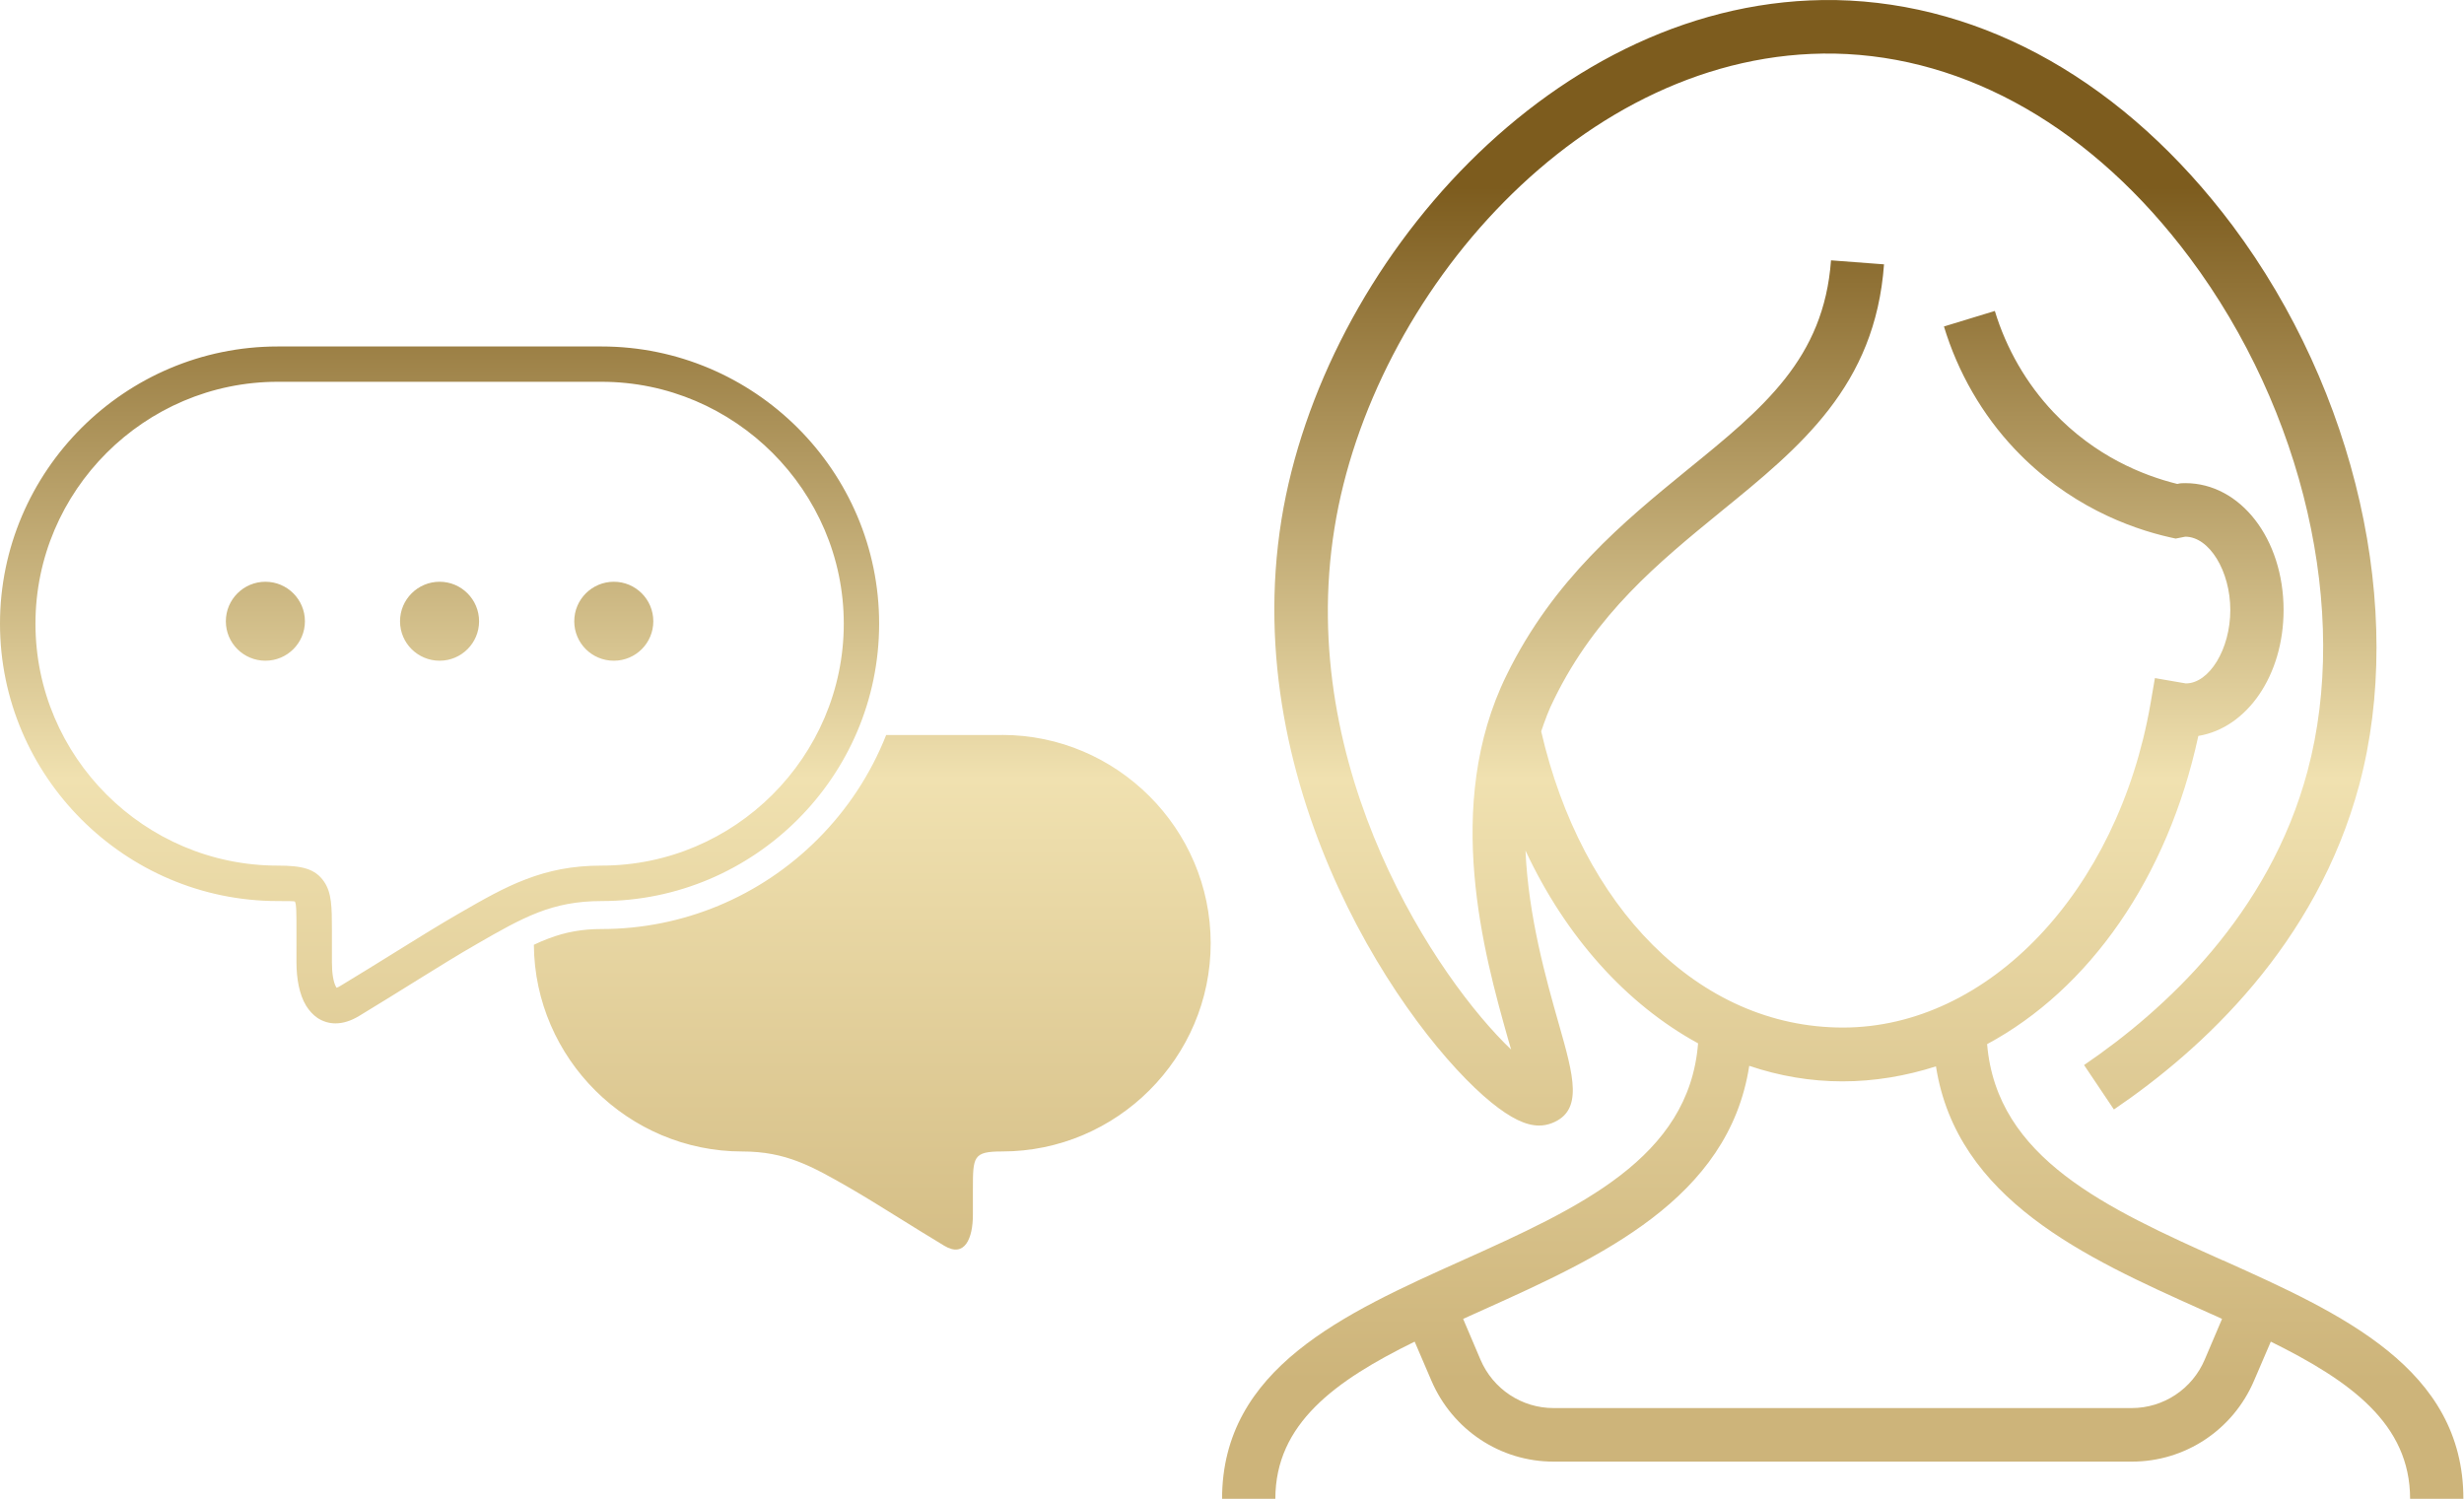
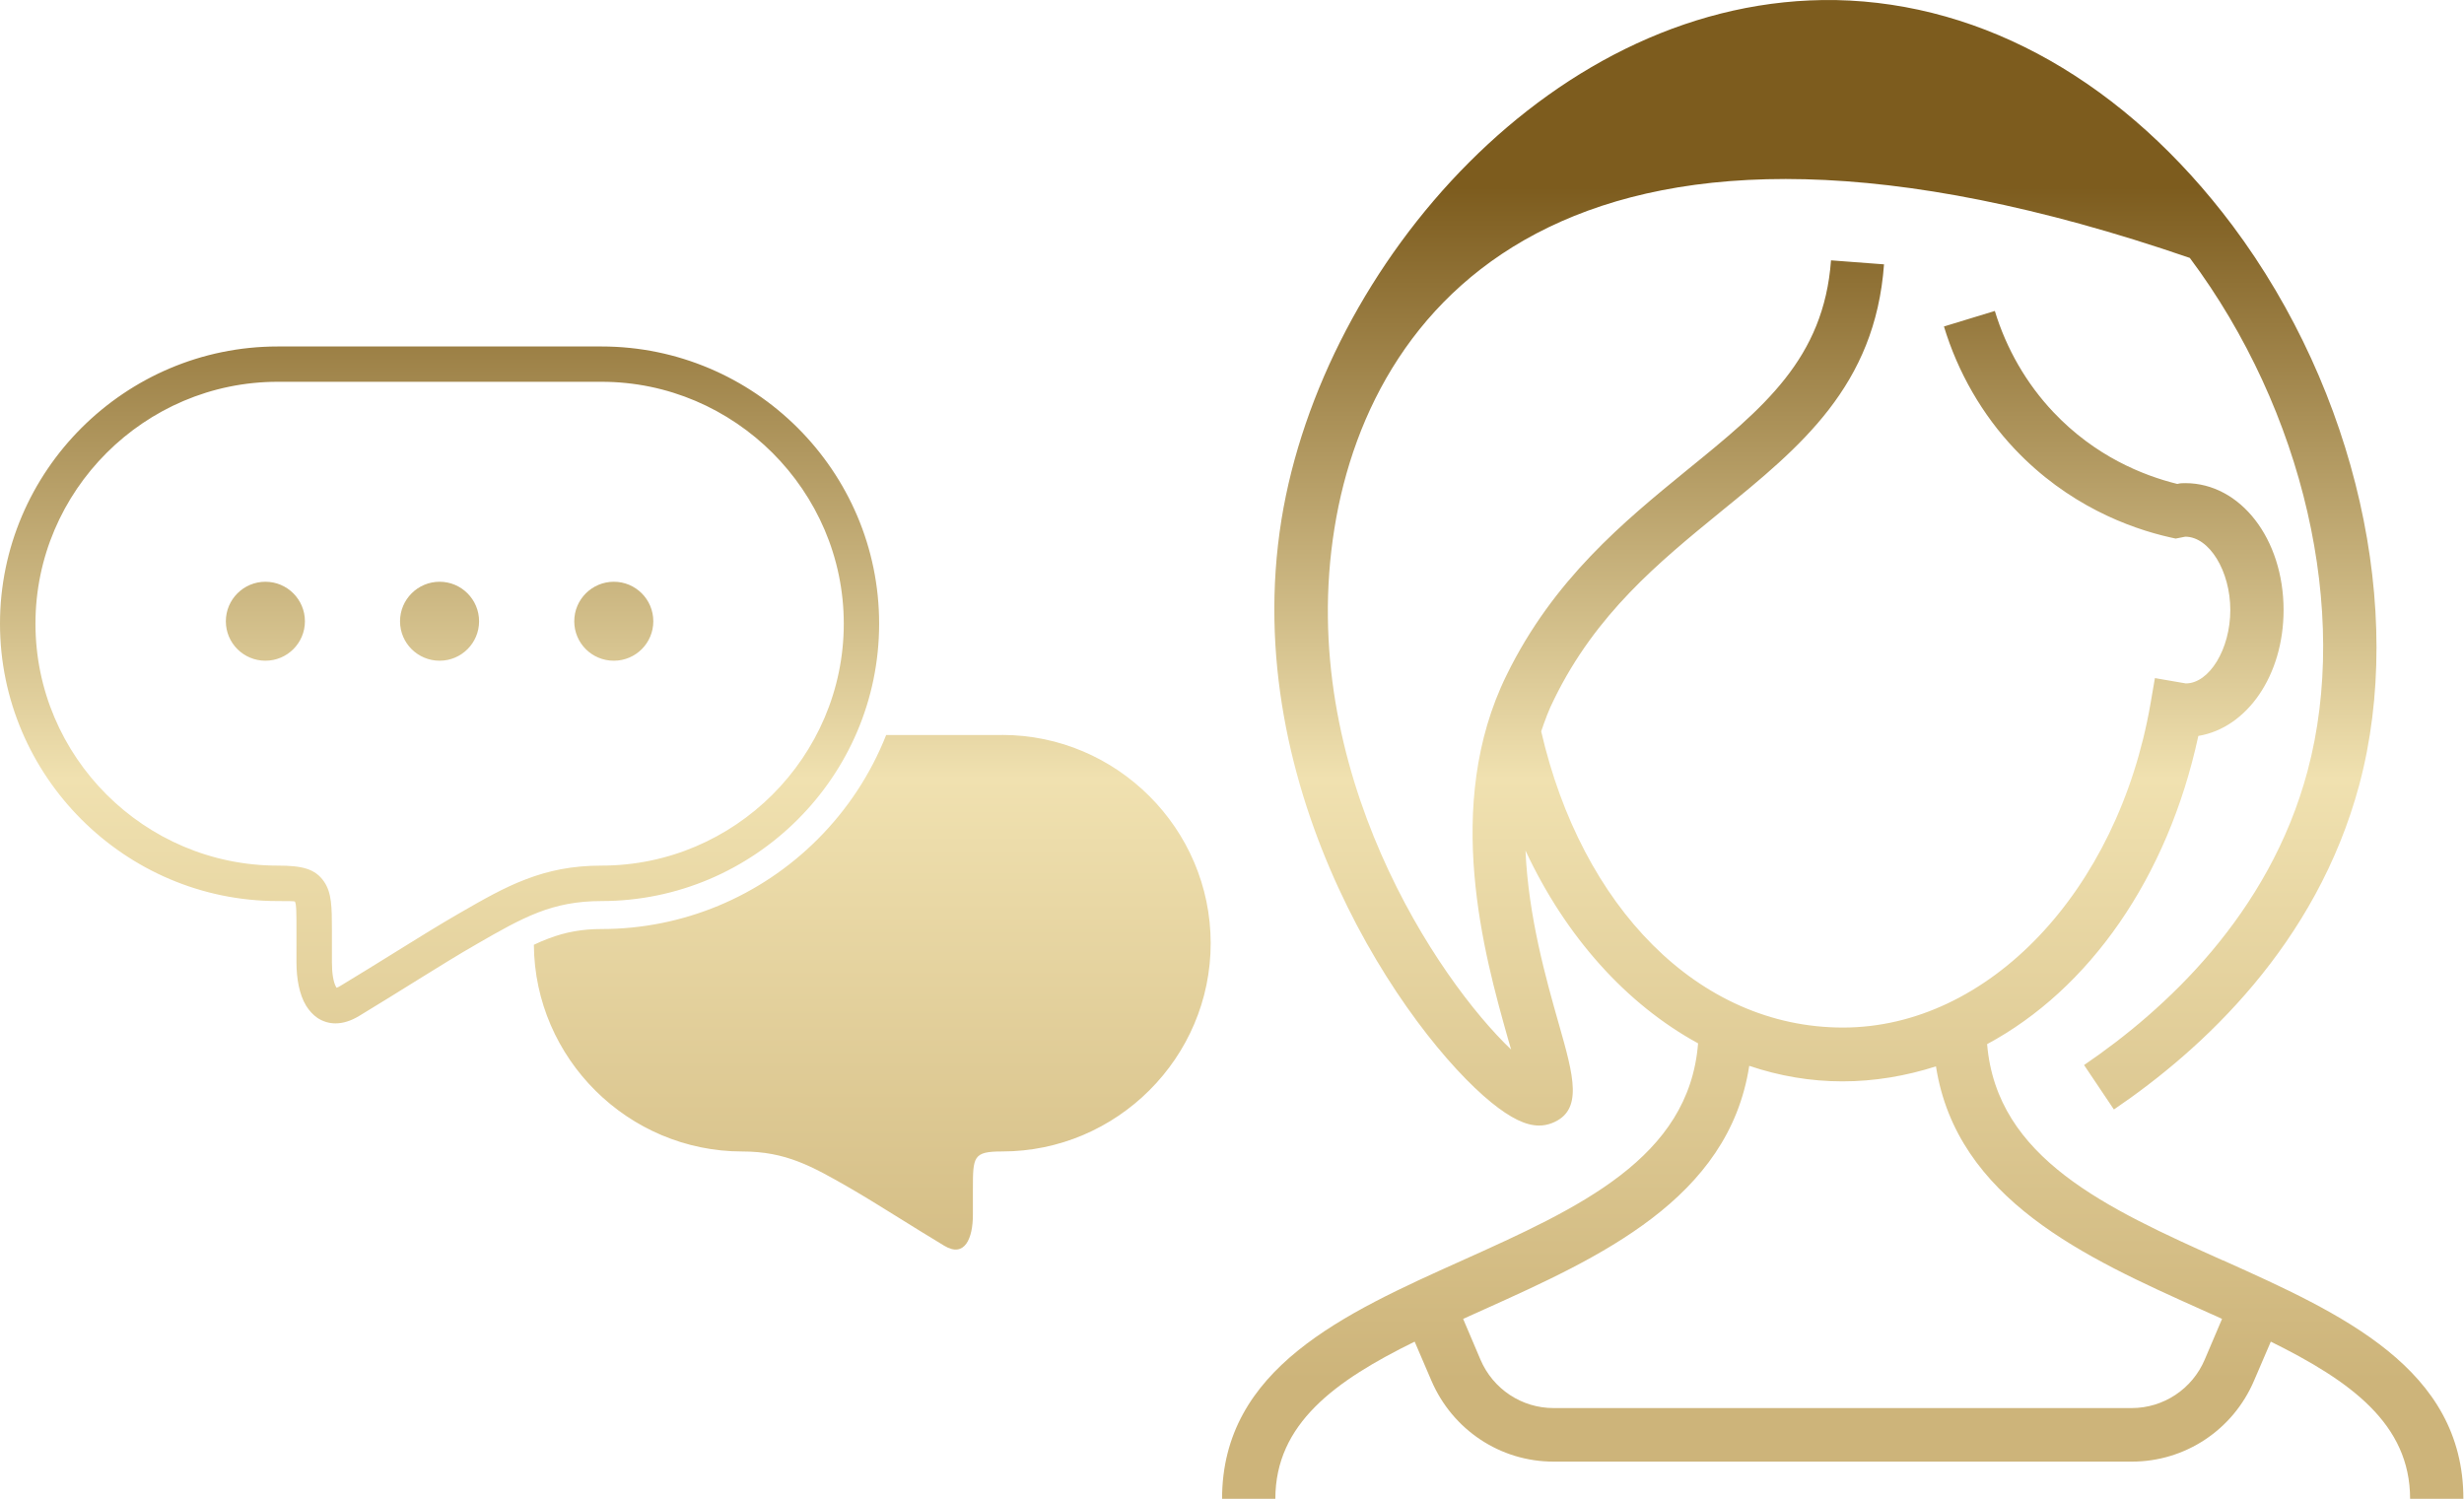
<svg xmlns="http://www.w3.org/2000/svg" width="120" height="73" viewBox="0 0 120 73" fill="none">
-   <path fill-rule="evenodd" clip-rule="evenodd" d="M96.775 50.854C97.242 56.423 102.599 58.849 108.268 61.392H108.281C114.028 63.975 119.97 66.648 119.97 73H117.375C117.375 69.348 114.469 67.261 110.591 65.344L109.773 67.248C108.748 69.648 106.413 71.187 103.832 71.187H75.655C73.06 71.187 70.738 69.635 69.713 67.248L68.896 65.344C65.017 67.248 62.111 69.348 62.111 73H59.517C59.517 66.648 65.458 63.975 71.205 61.392C76.887 58.836 82.258 56.41 82.699 50.815C79.21 48.911 76.252 45.624 74.293 41.425C74.436 44.646 75.292 47.672 75.914 49.863L75.917 49.871C76.642 52.423 77.119 54.102 75.577 54.702C75.37 54.78 75.175 54.819 74.954 54.819C74.306 54.819 73.566 54.454 72.632 53.697C68.533 50.372 60.269 38.595 62.41 25.305C64.421 12.875 75.759 -0.219 89.406 0.003C96.671 0.146 103.533 4.059 108.735 10.997C114.755 19.057 117.168 29.739 114.898 38.23C112.809 46.003 107.257 51.115 102.95 54.037L101.497 51.872C105.427 49.198 110.513 44.542 112.381 37.551C114.456 29.804 112.199 19.997 106.647 12.562C101.951 6.276 95.802 2.742 89.354 2.611C77.082 2.389 66.808 14.375 64.991 25.722C63.084 37.525 70.09 47.789 73.592 51.115C73.54 50.933 73.489 50.75 73.437 50.58L73.424 50.535C72.305 46.56 70.244 39.236 73.372 32.882C75.657 28.209 79.1 25.396 82.138 22.913L82.18 22.879C85.89 19.866 88.822 17.466 89.173 12.68L91.754 12.875C91.326 18.797 87.681 21.77 83.815 24.913L83.746 24.97C80.784 27.391 77.728 29.889 75.694 34.043C75.434 34.552 75.24 35.086 75.058 35.621C77.017 44.125 82.686 50.046 89.756 50.046C96.826 50.046 103.131 43.433 104.727 34.304L104.947 33.026L106.452 33.286C107.594 33.286 108.619 31.617 108.619 29.713C108.619 27.809 107.594 26.139 106.426 26.139L105.959 26.231L105.713 26.178C103.676 25.722 100.692 24.587 98.124 21.875C96.541 20.205 95.348 18.131 94.673 15.901L97.151 15.145C97.709 16.984 98.695 18.692 100.005 20.075C102.029 22.214 104.351 23.153 106.037 23.57C106.18 23.531 106.297 23.531 106.426 23.531C109.112 23.531 111.213 26.244 111.213 29.713C111.213 32.895 109.436 35.452 107.062 35.843C105.57 42.768 101.73 48.194 96.775 50.854ZM103.819 68.579C105.363 68.579 106.764 67.653 107.373 66.218L108.217 64.236C108.033 64.147 107.841 64.063 107.648 63.978C107.5 63.913 107.351 63.847 107.205 63.779C101.587 61.262 95.296 58.419 94.284 51.937C92.818 52.406 91.287 52.667 89.73 52.667C88.174 52.667 86.656 52.406 85.19 51.911C84.191 58.406 77.886 61.249 72.269 63.779C72.1 63.857 71.932 63.932 71.763 64.007C71.594 64.082 71.426 64.157 71.257 64.236L72.1 66.218C72.71 67.653 74.111 68.579 75.655 68.579H103.819ZM38.847 39.916C36.395 42.365 33.014 43.885 29.296 43.885H29.297C28.088 43.885 27.129 44.086 26.214 44.438C25.266 44.804 24.331 45.337 23.225 45.977C22.353 46.475 21.41 47.06 20.361 47.711L20.361 47.711L20.172 47.829C19.34 48.347 18.435 48.909 17.491 49.481C17.08 49.73 16.693 49.843 16.341 49.843C16.018 49.843 15.73 49.75 15.47 49.584C15.246 49.432 15.06 49.227 14.908 48.982C14.58 48.445 14.438 47.668 14.438 46.866V45.327V45.327C14.438 44.496 14.438 44.022 14.36 43.909C14.345 43.89 14.091 43.885 13.524 43.885C9.805 43.885 6.424 42.365 3.973 39.916C1.521 37.467 0 34.09 0 30.377C0 26.663 1.521 23.286 3.972 20.838C6.424 18.394 9.804 16.875 13.523 16.875H29.296C33.015 16.875 36.396 18.394 38.847 20.837C41.298 23.286 42.815 26.657 42.815 30.377C42.815 34.096 41.298 37.468 38.847 39.916ZM19.262 46.367L19.34 46.318C20.433 45.639 21.408 45.034 22.359 44.486C23.538 43.806 24.535 43.234 25.602 42.829C26.708 42.404 27.858 42.159 29.296 42.159C32.54 42.159 35.485 40.835 37.624 38.699C39.761 36.564 41.093 33.616 41.093 30.377C41.093 27.137 39.761 24.195 37.624 22.059C35.485 19.924 32.54 18.595 29.296 18.595H13.523C10.28 18.595 7.329 19.923 5.191 22.059C3.053 24.195 1.727 27.137 1.727 30.377C1.727 33.616 3.052 36.563 5.191 38.699C7.328 40.834 10.279 42.159 13.523 42.159C14.716 42.159 15.352 42.311 15.783 42.941C16.154 43.483 16.165 44.163 16.165 45.326V46.865C16.165 47.378 16.229 47.843 16.38 48.092V48.097L16.385 48.107C16.439 48.097 16.508 48.063 16.6 48.004C17.598 47.398 18.464 46.865 19.262 46.367ZM10.999 30.259C10.999 29.195 11.865 28.334 12.926 28.334C13.988 28.334 14.85 29.199 14.85 30.259C14.85 31.32 13.988 32.18 12.926 32.18C11.865 32.18 10.999 31.324 10.999 30.259ZM21.41 28.334C20.348 28.334 19.482 29.195 19.482 30.259C19.482 31.324 20.348 32.18 21.41 32.18C22.471 32.18 23.332 31.32 23.332 30.259C23.332 29.199 22.471 28.334 21.41 28.334ZM29.894 28.334C30.956 28.334 31.817 29.194 31.817 30.259C31.817 31.32 30.96 32.18 29.894 32.18C28.828 32.18 27.967 31.324 27.967 30.259C27.967 29.195 28.833 28.334 29.894 28.334ZM48.804 35.797H43.158C42.414 37.683 41.279 39.419 39.812 40.884C37.018 43.675 33.256 45.248 29.297 45.248C28.383 45.248 27.561 45.385 26.709 45.712C26.47 45.8 26.235 45.903 26 46.015C26.039 51.557 30.594 56.082 36.152 56.082C38.27 56.082 39.533 56.796 41.372 57.851C42.109 58.277 42.887 58.761 43.757 59.302L43.757 59.302C44.435 59.724 45.169 60.18 45.981 60.67C46.994 61.286 47.381 60.294 47.381 59.166V57.929C47.381 56.331 47.391 56.081 48.805 56.081C54.392 56.081 58.962 51.516 58.962 45.941C58.962 40.365 54.392 35.795 48.805 35.795L48.804 35.797Z" fill="url(#paint0_linear_298_268)" />
+   <path fill-rule="evenodd" clip-rule="evenodd" d="M96.775 50.854C97.242 56.423 102.599 58.849 108.268 61.392H108.281C114.028 63.975 119.97 66.648 119.97 73H117.375C117.375 69.348 114.469 67.261 110.591 65.344L109.773 67.248C108.748 69.648 106.413 71.187 103.832 71.187H75.655C73.06 71.187 70.738 69.635 69.713 67.248L68.896 65.344C65.017 67.248 62.111 69.348 62.111 73H59.517C59.517 66.648 65.458 63.975 71.205 61.392C76.887 58.836 82.258 56.41 82.699 50.815C79.21 48.911 76.252 45.624 74.293 41.425C74.436 44.646 75.292 47.672 75.914 49.863L75.917 49.871C76.642 52.423 77.119 54.102 75.577 54.702C75.37 54.78 75.175 54.819 74.954 54.819C74.306 54.819 73.566 54.454 72.632 53.697C68.533 50.372 60.269 38.595 62.41 25.305C64.421 12.875 75.759 -0.219 89.406 0.003C96.671 0.146 103.533 4.059 108.735 10.997C114.755 19.057 117.168 29.739 114.898 38.23C112.809 46.003 107.257 51.115 102.95 54.037L101.497 51.872C105.427 49.198 110.513 44.542 112.381 37.551C114.456 29.804 112.199 19.997 106.647 12.562C77.082 2.389 66.808 14.375 64.991 25.722C63.084 37.525 70.09 47.789 73.592 51.115C73.54 50.933 73.489 50.75 73.437 50.58L73.424 50.535C72.305 46.56 70.244 39.236 73.372 32.882C75.657 28.209 79.1 25.396 82.138 22.913L82.18 22.879C85.89 19.866 88.822 17.466 89.173 12.68L91.754 12.875C91.326 18.797 87.681 21.77 83.815 24.913L83.746 24.97C80.784 27.391 77.728 29.889 75.694 34.043C75.434 34.552 75.24 35.086 75.058 35.621C77.017 44.125 82.686 50.046 89.756 50.046C96.826 50.046 103.131 43.433 104.727 34.304L104.947 33.026L106.452 33.286C107.594 33.286 108.619 31.617 108.619 29.713C108.619 27.809 107.594 26.139 106.426 26.139L105.959 26.231L105.713 26.178C103.676 25.722 100.692 24.587 98.124 21.875C96.541 20.205 95.348 18.131 94.673 15.901L97.151 15.145C97.709 16.984 98.695 18.692 100.005 20.075C102.029 22.214 104.351 23.153 106.037 23.57C106.18 23.531 106.297 23.531 106.426 23.531C109.112 23.531 111.213 26.244 111.213 29.713C111.213 32.895 109.436 35.452 107.062 35.843C105.57 42.768 101.73 48.194 96.775 50.854ZM103.819 68.579C105.363 68.579 106.764 67.653 107.373 66.218L108.217 64.236C108.033 64.147 107.841 64.063 107.648 63.978C107.5 63.913 107.351 63.847 107.205 63.779C101.587 61.262 95.296 58.419 94.284 51.937C92.818 52.406 91.287 52.667 89.73 52.667C88.174 52.667 86.656 52.406 85.19 51.911C84.191 58.406 77.886 61.249 72.269 63.779C72.1 63.857 71.932 63.932 71.763 64.007C71.594 64.082 71.426 64.157 71.257 64.236L72.1 66.218C72.71 67.653 74.111 68.579 75.655 68.579H103.819ZM38.847 39.916C36.395 42.365 33.014 43.885 29.296 43.885H29.297C28.088 43.885 27.129 44.086 26.214 44.438C25.266 44.804 24.331 45.337 23.225 45.977C22.353 46.475 21.41 47.06 20.361 47.711L20.361 47.711L20.172 47.829C19.34 48.347 18.435 48.909 17.491 49.481C17.08 49.73 16.693 49.843 16.341 49.843C16.018 49.843 15.73 49.75 15.47 49.584C15.246 49.432 15.06 49.227 14.908 48.982C14.58 48.445 14.438 47.668 14.438 46.866V45.327V45.327C14.438 44.496 14.438 44.022 14.36 43.909C14.345 43.89 14.091 43.885 13.524 43.885C9.805 43.885 6.424 42.365 3.973 39.916C1.521 37.467 0 34.09 0 30.377C0 26.663 1.521 23.286 3.972 20.838C6.424 18.394 9.804 16.875 13.523 16.875H29.296C33.015 16.875 36.396 18.394 38.847 20.837C41.298 23.286 42.815 26.657 42.815 30.377C42.815 34.096 41.298 37.468 38.847 39.916ZM19.262 46.367L19.34 46.318C20.433 45.639 21.408 45.034 22.359 44.486C23.538 43.806 24.535 43.234 25.602 42.829C26.708 42.404 27.858 42.159 29.296 42.159C32.54 42.159 35.485 40.835 37.624 38.699C39.761 36.564 41.093 33.616 41.093 30.377C41.093 27.137 39.761 24.195 37.624 22.059C35.485 19.924 32.54 18.595 29.296 18.595H13.523C10.28 18.595 7.329 19.923 5.191 22.059C3.053 24.195 1.727 27.137 1.727 30.377C1.727 33.616 3.052 36.563 5.191 38.699C7.328 40.834 10.279 42.159 13.523 42.159C14.716 42.159 15.352 42.311 15.783 42.941C16.154 43.483 16.165 44.163 16.165 45.326V46.865C16.165 47.378 16.229 47.843 16.38 48.092V48.097L16.385 48.107C16.439 48.097 16.508 48.063 16.6 48.004C17.598 47.398 18.464 46.865 19.262 46.367ZM10.999 30.259C10.999 29.195 11.865 28.334 12.926 28.334C13.988 28.334 14.85 29.199 14.85 30.259C14.85 31.32 13.988 32.18 12.926 32.18C11.865 32.18 10.999 31.324 10.999 30.259ZM21.41 28.334C20.348 28.334 19.482 29.195 19.482 30.259C19.482 31.324 20.348 32.18 21.41 32.18C22.471 32.18 23.332 31.32 23.332 30.259C23.332 29.199 22.471 28.334 21.41 28.334ZM29.894 28.334C30.956 28.334 31.817 29.194 31.817 30.259C31.817 31.32 30.96 32.18 29.894 32.18C28.828 32.18 27.967 31.324 27.967 30.259C27.967 29.195 28.833 28.334 29.894 28.334ZM48.804 35.797H43.158C42.414 37.683 41.279 39.419 39.812 40.884C37.018 43.675 33.256 45.248 29.297 45.248C28.383 45.248 27.561 45.385 26.709 45.712C26.47 45.8 26.235 45.903 26 46.015C26.039 51.557 30.594 56.082 36.152 56.082C38.27 56.082 39.533 56.796 41.372 57.851C42.109 58.277 42.887 58.761 43.757 59.302L43.757 59.302C44.435 59.724 45.169 60.18 45.981 60.67C46.994 61.286 47.381 60.294 47.381 59.166V57.929C47.381 56.331 47.391 56.081 48.805 56.081C54.392 56.081 58.962 51.516 58.962 45.941C58.962 40.365 54.392 35.795 48.805 35.795L48.804 35.797Z" fill="url(#paint0_linear_298_268)" />
  <defs>
    <linearGradient id="paint0_linear_298_268" x1="71.859" y1="9.125" x2="71.859" y2="67.297" gradientUnits="userSpaceOnUse">
      <stop stop-color="#7D5C1E" />
      <stop offset="0.495" stop-color="#F0E1B0" />
      <stop offset="1" stop-color="#CDB47A" />
    </linearGradient>
  </defs>
</svg>